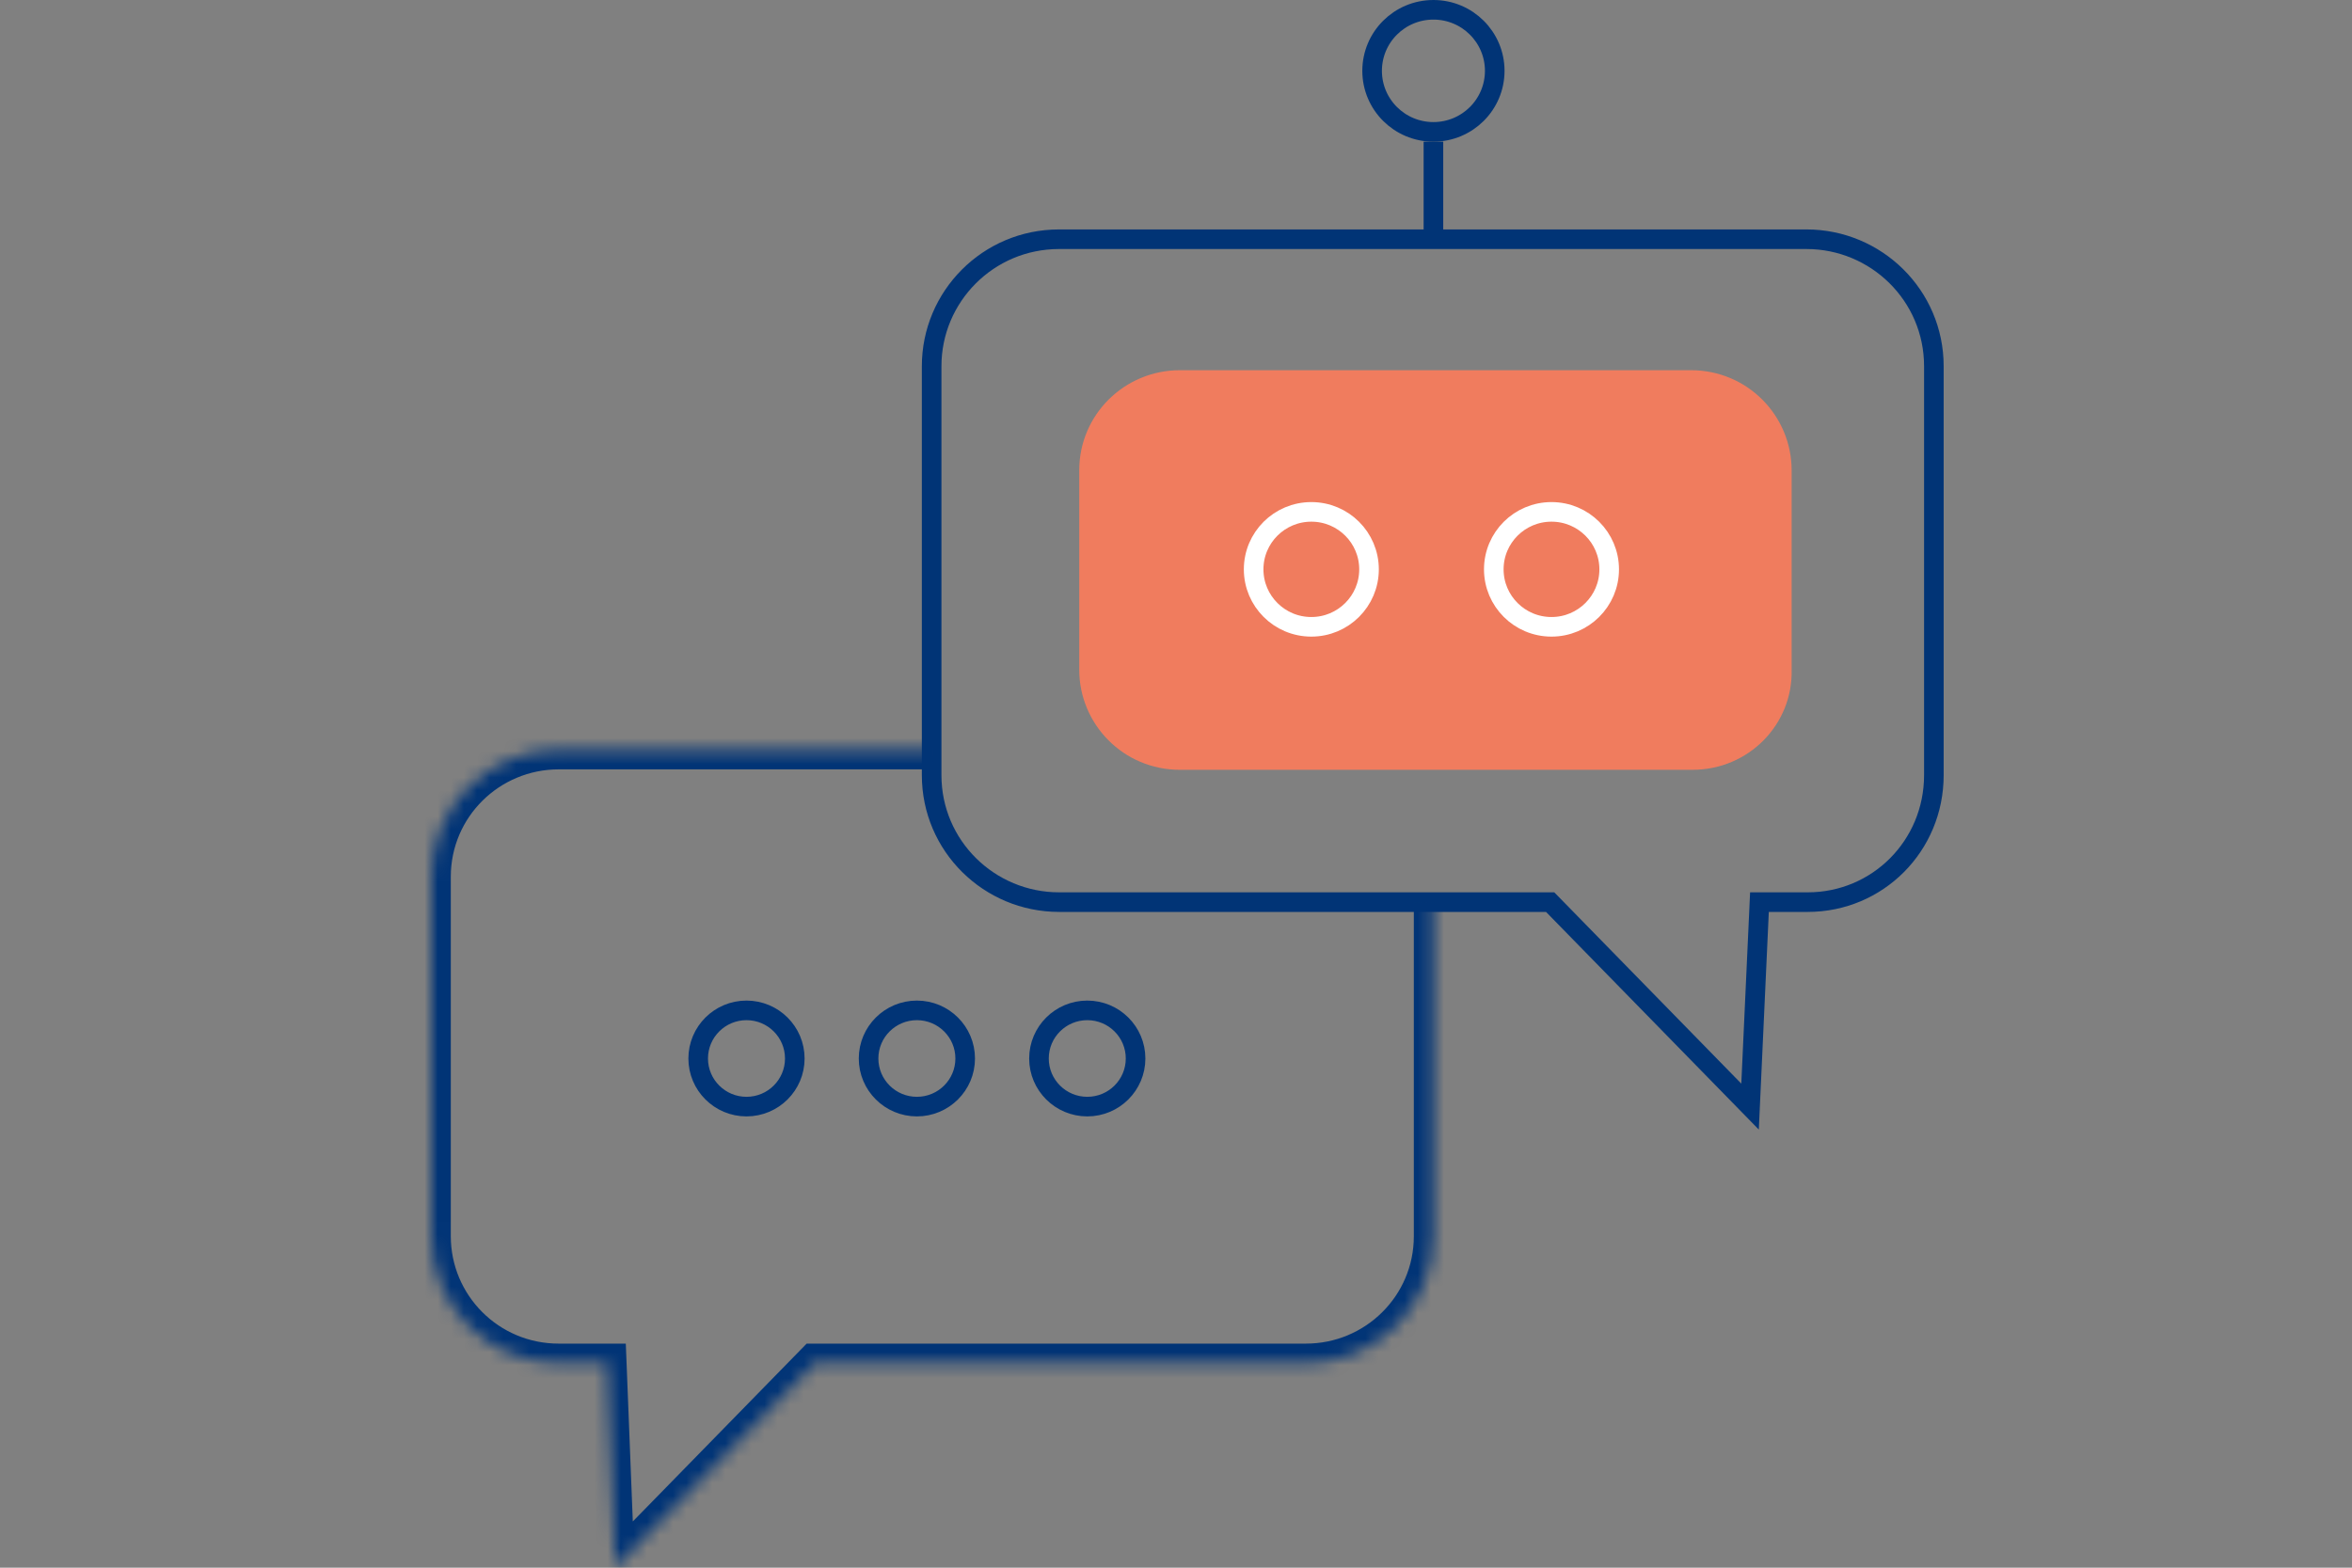
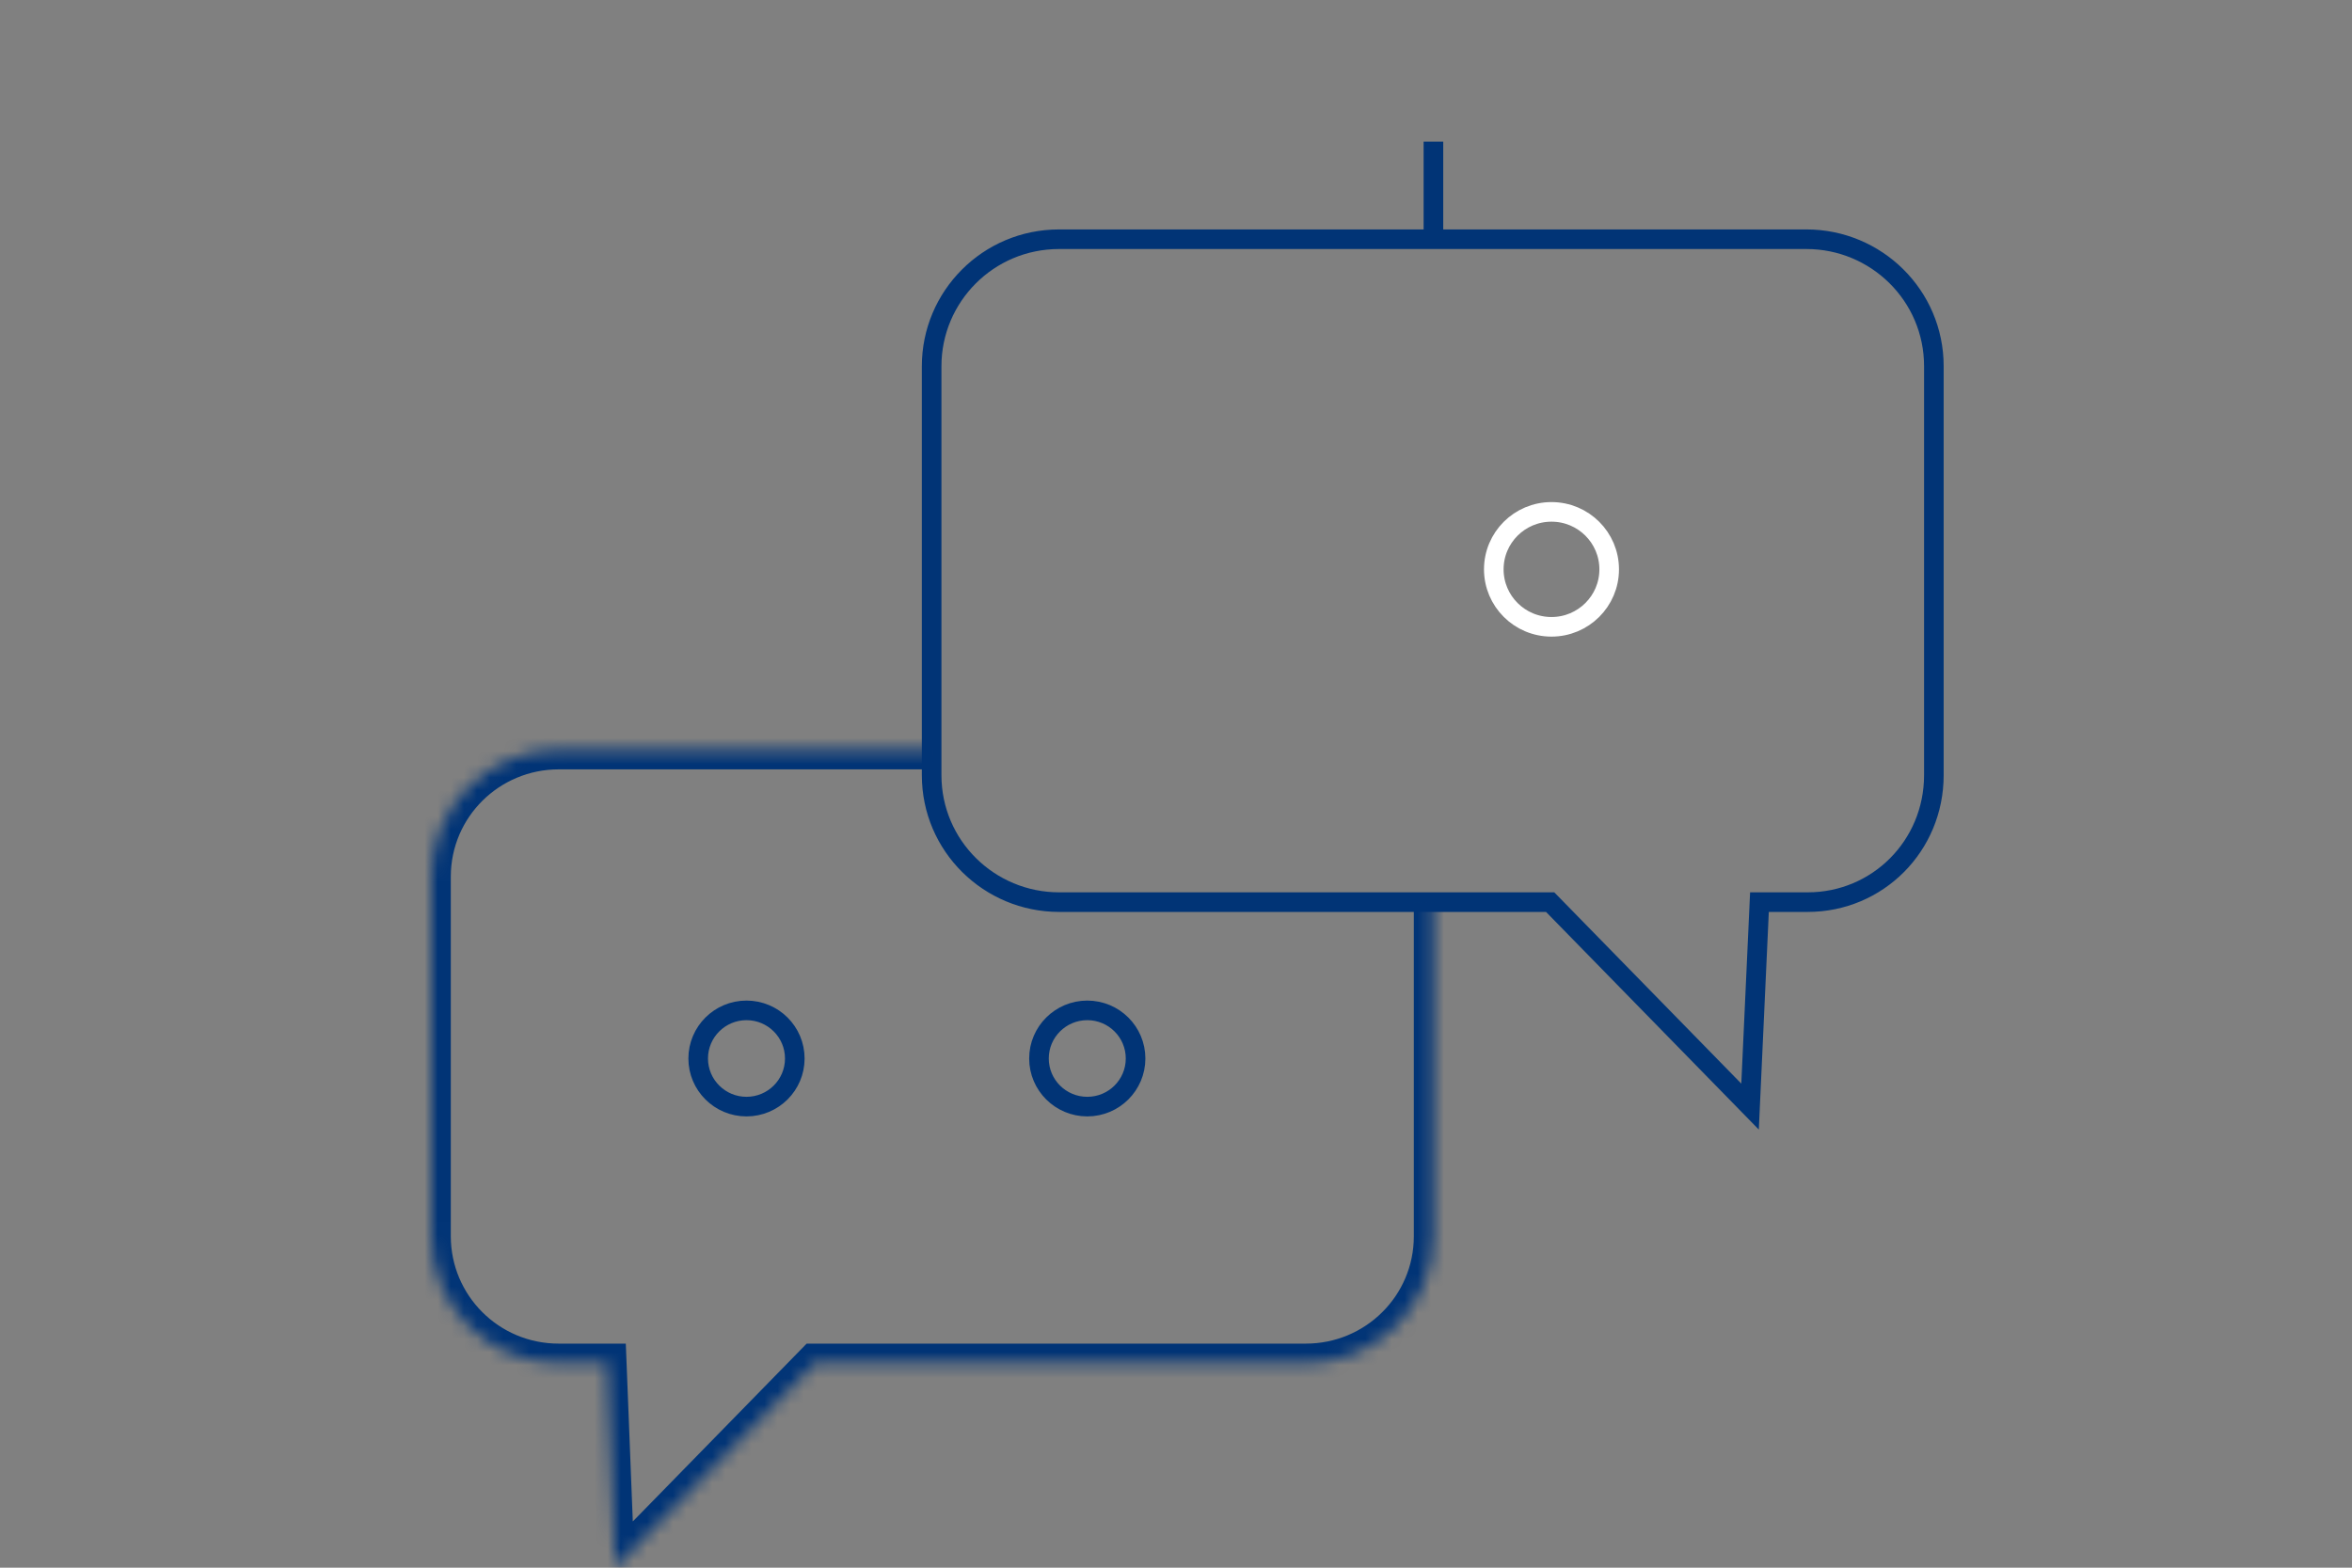
<svg xmlns="http://www.w3.org/2000/svg" width="180" height="120" viewBox="0 0 180 120" fill="none">
  <rect x="0" y="0" width="180" height="120" fill="#808080" stroke="none" />
  <path d="M138.348 69.054H134.652L133.933 84.706L118.634 69.054H81.054C75.714 69.054 71.299 64.757 71.299 59.336V28.031C71.299 22.712 75.612 18.312 81.054 18.312H138.245C143.585 18.312 148 22.609 148 28.031V59.336C148 64.757 143.687 69.054 138.348 69.054Z" stroke="#013476" stroke-width="1.5" stroke-miterlimit="10" />
  <mask id="path-2-inside-1_2666_530" fill="white">
    <path d="M71.402 57.392H42.755C37.415 57.392 33 61.688 33 67.11V94.629C33 99.949 37.312 104.348 42.755 104.348H46.451L47.067 120L62.366 104.348H99.946C105.286 104.348 109.701 100.051 109.701 94.629V69.054" />
  </mask>
  <path d="M46.451 104.348L47.95 104.289L47.893 102.848H46.451V104.348ZM47.067 120L45.568 120.059L45.705 123.54L48.14 121.049L47.067 120ZM62.366 104.348V102.848H61.735L61.293 103.3L62.366 104.348ZM71.402 55.892H42.755V58.892H71.402V55.892ZM42.755 55.892C36.602 55.892 31.5 60.844 31.5 67.11H34.5C34.5 62.532 38.228 58.892 42.755 58.892V55.892ZM31.5 67.11V94.629H34.5V67.11H31.5ZM31.5 94.629C31.5 100.772 36.479 105.848 42.755 105.848V102.848C38.146 102.848 34.5 99.126 34.5 94.629H31.5ZM42.755 105.848H46.451V102.848H42.755V105.848ZM44.952 104.407L45.568 120.059L48.566 119.941L47.95 104.289L44.952 104.407ZM48.14 121.049L63.439 105.397L61.293 103.3L45.994 118.952L48.14 121.049ZM62.366 105.848H99.946V102.848H62.366V105.848ZM99.946 105.848C106.099 105.848 111.201 100.895 111.201 94.629H108.201C108.201 99.208 104.473 102.848 99.946 102.848V105.848ZM111.201 94.629V69.054H108.201V94.629H111.201Z" fill="#013476" mask="url(#path-2-inside-1_2666_530)" />
-   <path d="M114.393 5.422C114.393 8 112.295 10.094 109.701 10.094C107.107 10.094 105.009 8 105.009 5.422C105.009 2.844 107.107 0.75 109.701 0.75C112.295 0.75 114.393 2.844 114.393 5.422Z" stroke="#013476" stroke-width="1.5" stroke-miterlimit="10" />
  <path d="M109.701 10.844V18.312" stroke="#013476" stroke-width="1.5" stroke-miterlimit="10" />
-   <path d="M129.518 58.926H90.295C85.982 58.926 82.594 55.448 82.594 51.254V36.011C82.594 31.714 86.085 28.338 90.295 28.338H129.415C133.728 28.338 137.116 31.816 137.116 36.011V51.254C137.219 55.448 133.83 58.926 129.518 58.926Z" fill="#F07C5E" />
-   <path d="M100.357 47.98C102.796 47.98 104.772 46.01 104.772 43.581C104.772 41.151 102.796 39.182 100.357 39.182C97.919 39.182 95.942 41.151 95.942 43.581C95.942 46.01 97.919 47.98 100.357 47.98Z" stroke="white" stroke-width="1.5" stroke-miterlimit="10" />
  <path d="M118.736 47.98C121.175 47.98 123.152 46.01 123.152 43.581C123.152 41.151 121.175 39.182 118.736 39.182C116.298 39.182 114.321 41.151 114.321 43.581C114.321 46.01 116.298 47.98 118.736 47.98Z" stroke="white" stroke-width="1.5" stroke-miterlimit="10" />
  <path d="M57.129 84.706C59.171 84.706 60.826 83.057 60.826 81.023C60.826 78.989 59.171 77.34 57.129 77.34C55.088 77.34 53.433 78.989 53.433 81.023C53.433 83.057 55.088 84.706 57.129 84.706Z" stroke="#013476" stroke-width="1.5" stroke-miterlimit="10" />
-   <path d="M70.17 84.706C72.211 84.706 73.866 83.057 73.866 81.023C73.866 78.989 72.211 77.34 70.17 77.34C68.128 77.34 66.473 78.989 66.473 81.023C66.473 83.057 68.128 84.706 70.17 84.706Z" stroke="#013476" stroke-width="1.5" stroke-miterlimit="10" />
  <path d="M83.21 84.706C85.251 84.706 86.906 83.057 86.906 81.023C86.906 78.989 85.251 77.34 83.21 77.34C81.168 77.34 79.513 78.989 79.513 81.023C79.513 83.057 81.168 84.706 83.21 84.706Z" stroke="#013476" stroke-width="1.5" stroke-miterlimit="10" />
</svg>